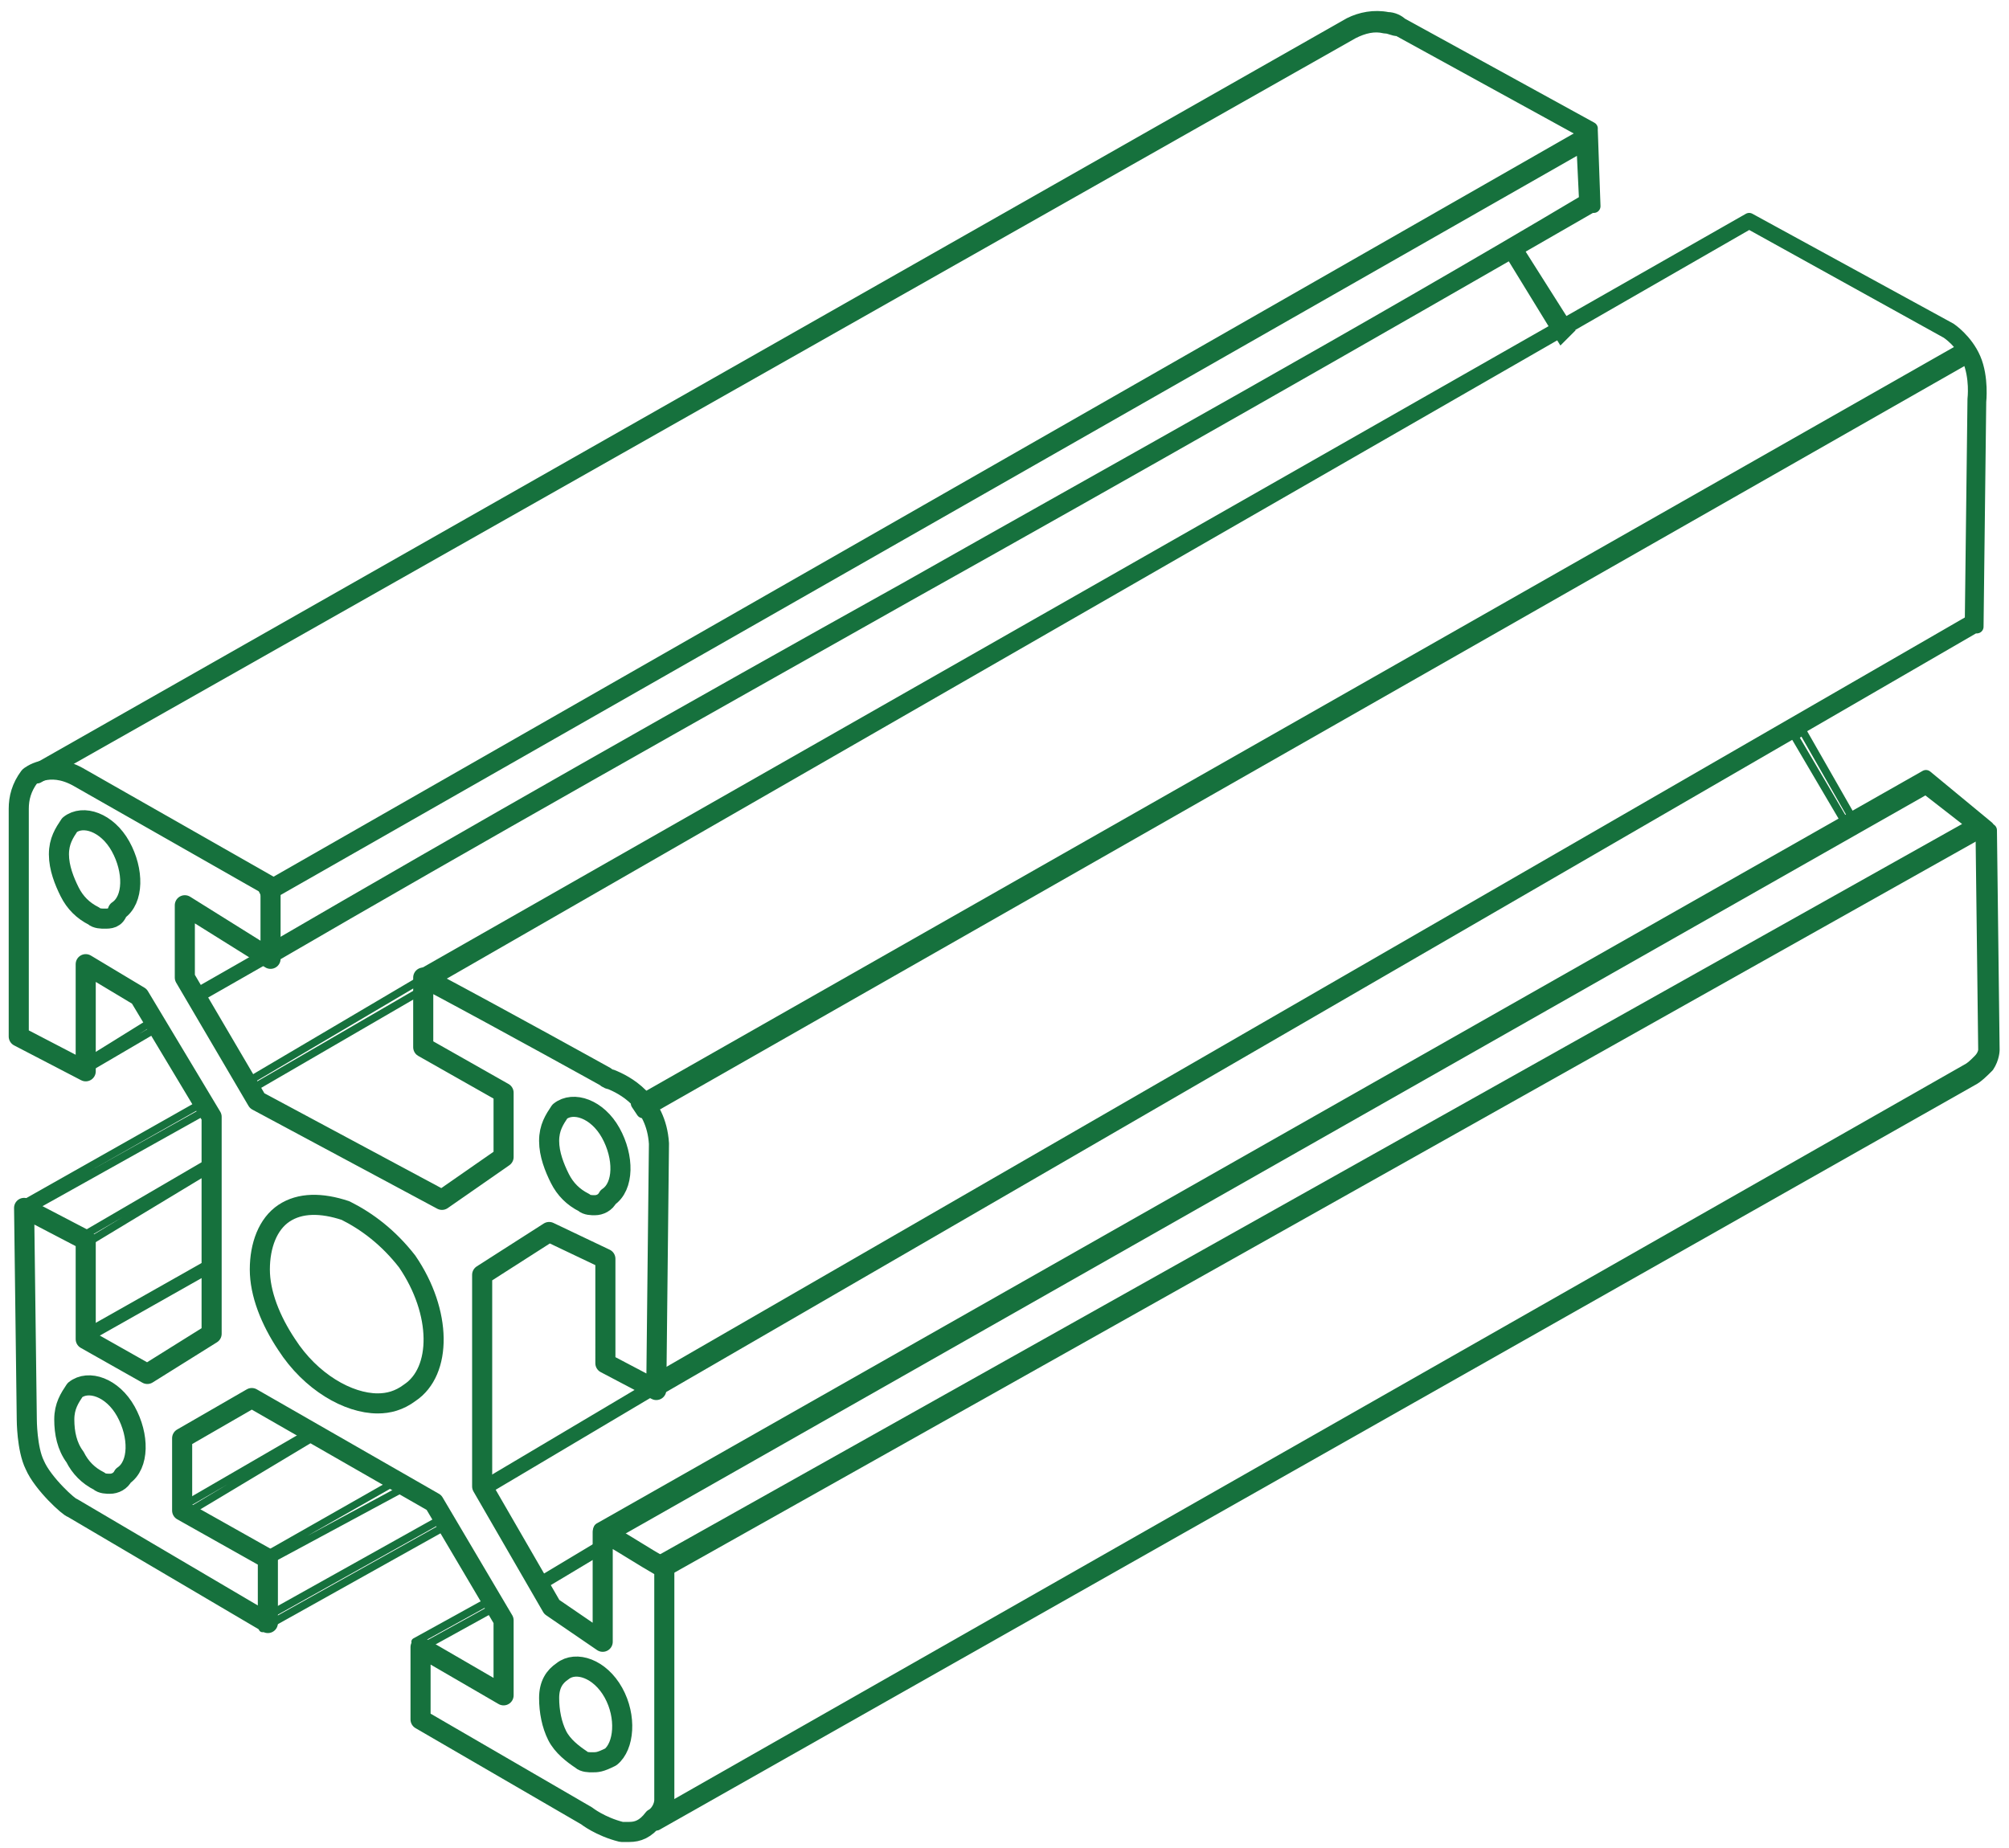
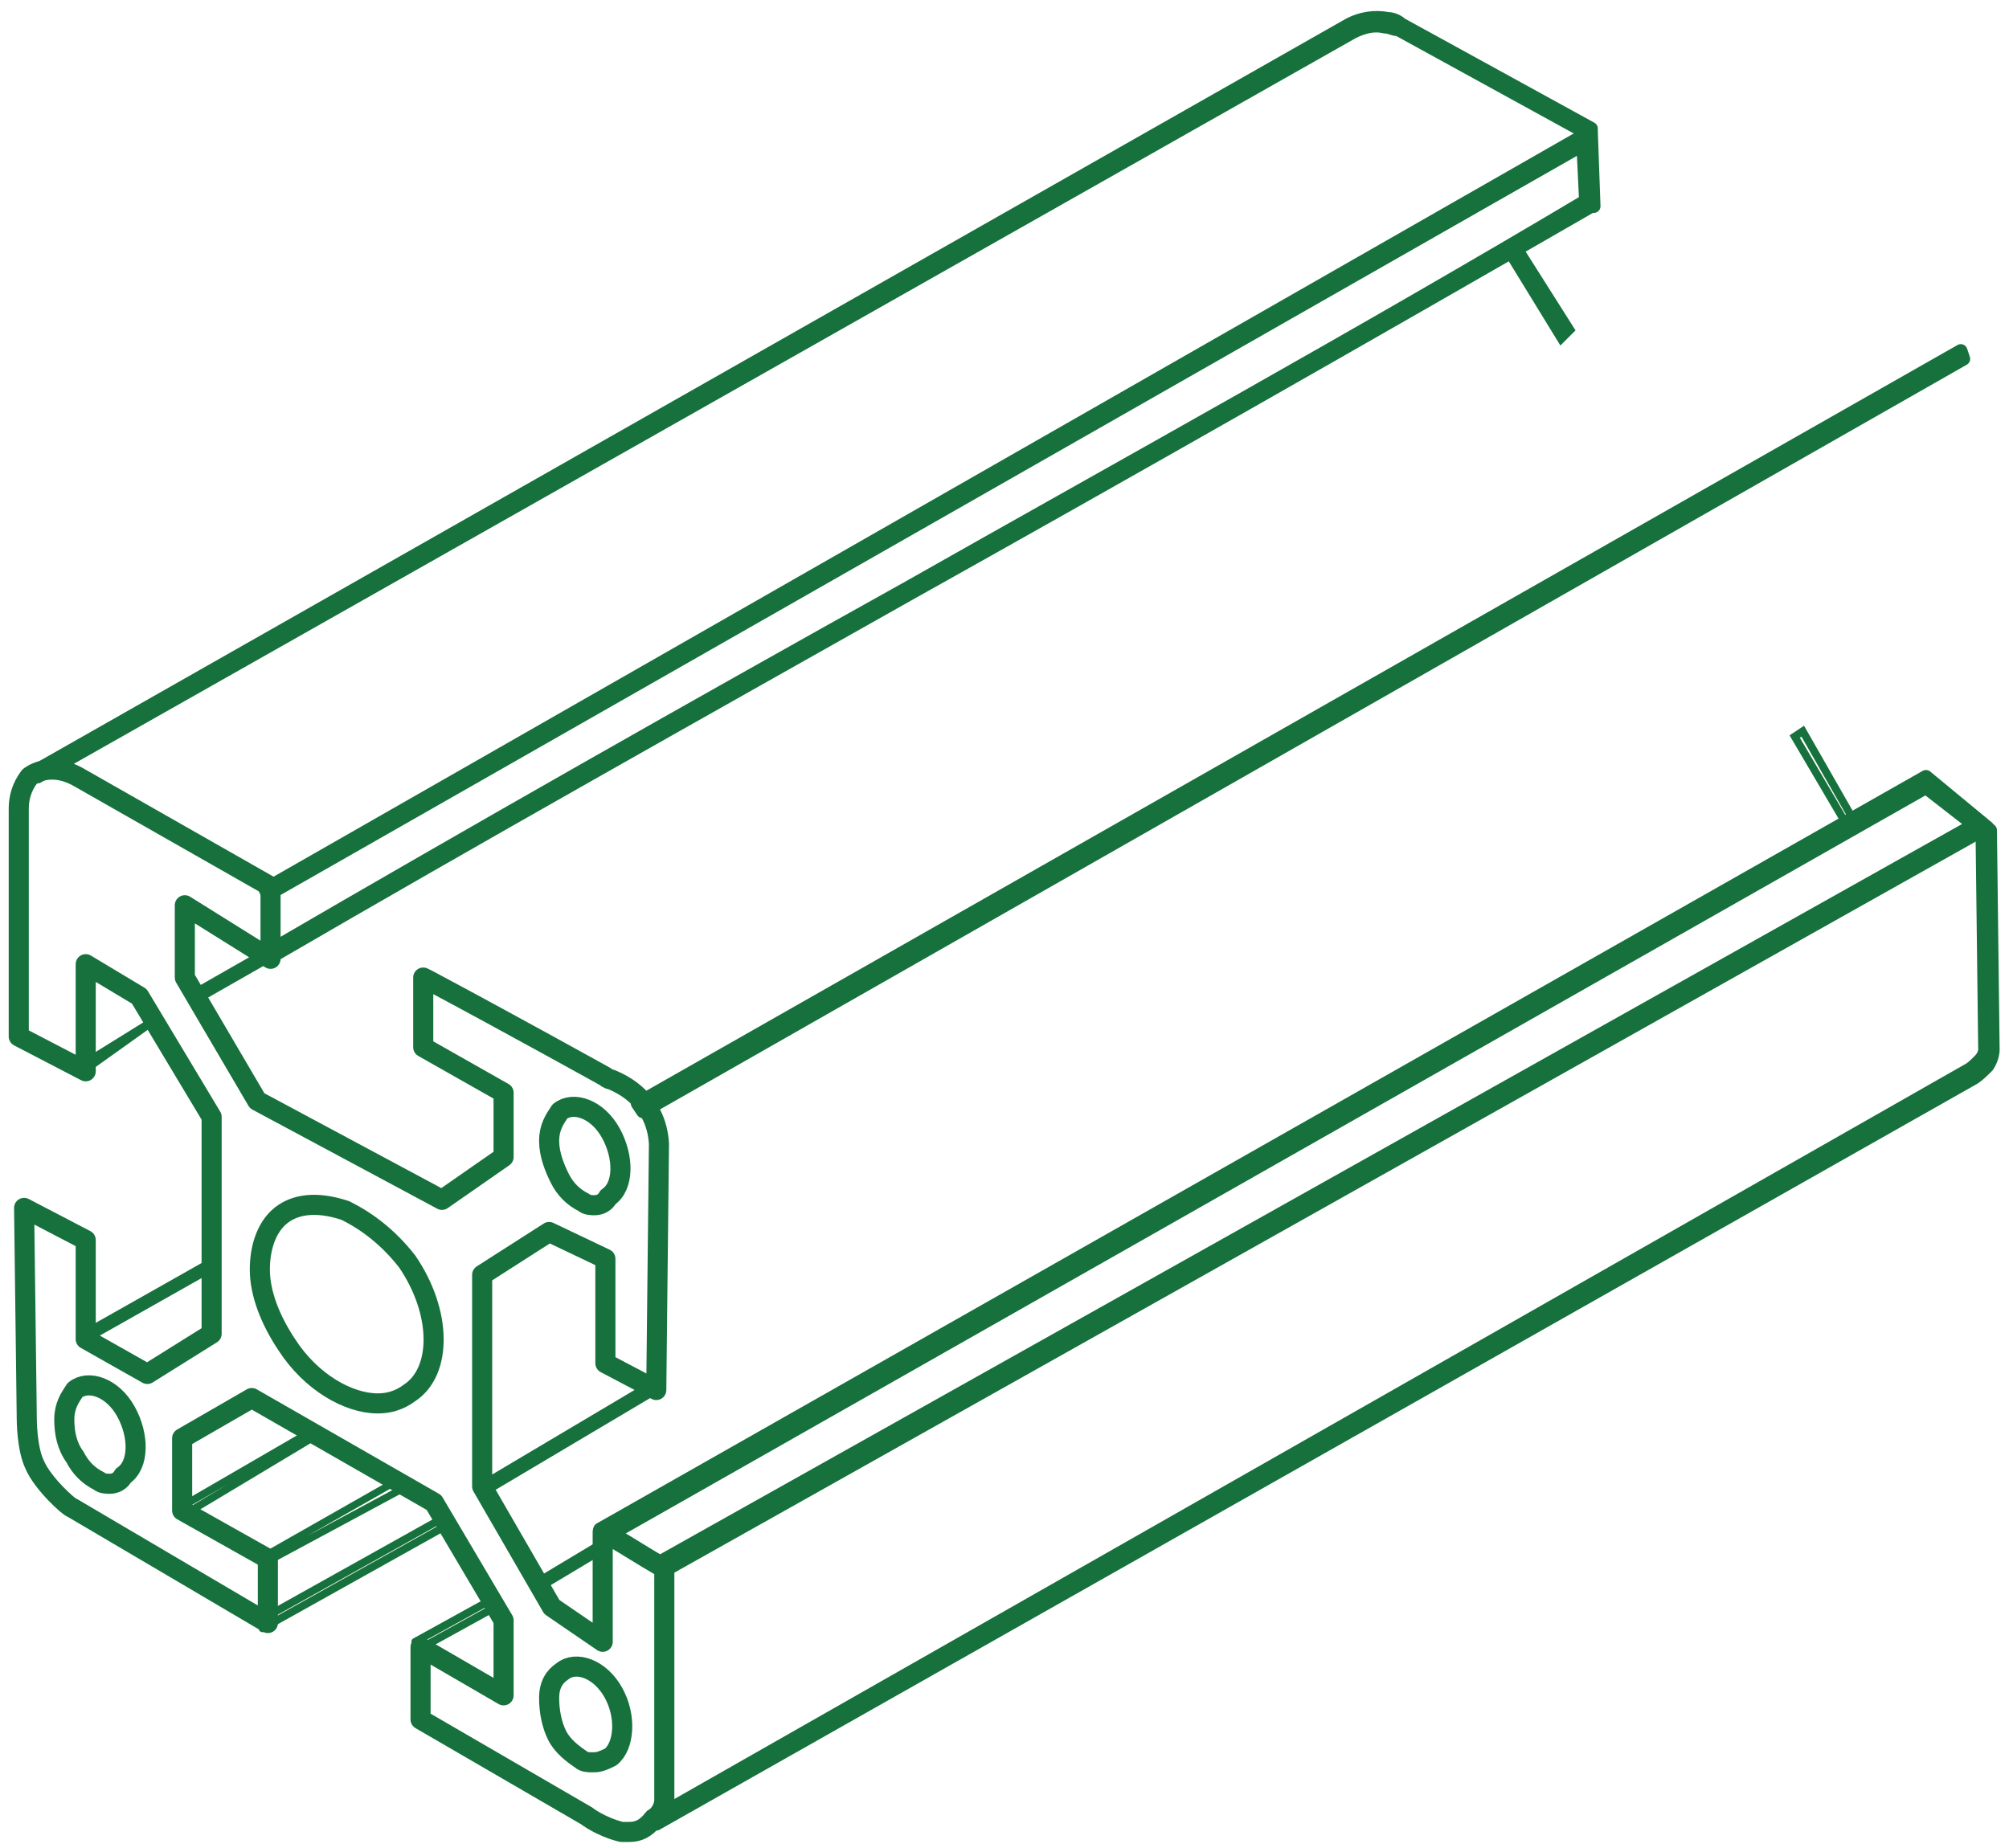
<svg xmlns="http://www.w3.org/2000/svg" version="1.1" id="Livello_1" x="0px" y="0px" width="75px" height="69px" viewBox="0 0 75 69" style="enable-background:new 0 0 75 69;" xml:space="preserve">
  <style type="text/css">
	.st0{fill:none;stroke:#16713D;stroke-width:0.75;stroke-linecap:round;stroke-linejoin:round;stroke-miterlimit:10;}
	.st1{fill:none;}
	.st2{fill:none;stroke:#16713D;stroke-width:0.5;stroke-linecap:round;stroke-linejoin:round;stroke-miterlimit:10;}
	.st3{fill:none;stroke:#16713D;stroke-width:0.278;stroke-linecap:round;stroke-linejoin:round;stroke-miterlimit:10;}
	.st4{fill:none;stroke:#16713D;stroke-width:0.286;stroke-linecap:round;stroke-linejoin:round;stroke-miterlimit:10;}
	.st5{fill:none;stroke:#16713D;stroke-width:0.283;stroke-linecap:round;stroke-linejoin:round;stroke-miterlimit:10;}
	.st6{fill:none;stroke:#16713D;stroke-width:0.286;stroke-linecap:round;stroke-linejoin:round;stroke-miterlimit:10.001;}
	.st7{fill:none;stroke:#16713D;stroke-width:0.279;stroke-linecap:round;stroke-linejoin:round;stroke-miterlimit:10;}
	.st8{fill:none;stroke:#16713D;stroke-width:0.266;stroke-linecap:round;stroke-linejoin:round;stroke-miterlimit:10;}
	.st9{fill:none;stroke:#16713D;stroke-width:0.282;stroke-linecap:round;stroke-linejoin:round;stroke-miterlimit:10;}
	.st10{fill:none;stroke:#16713D;stroke-width:0.286;stroke-linecap:round;stroke-linejoin:round;stroke-miterlimit:9.999;}
	.st11{fill:none;stroke:#16713D;stroke-width:0.286;stroke-linecap:round;stroke-linejoin:round;stroke-miterlimit:9.999;}
	.st12{fill:none;stroke:#16713D;stroke-width:0.273;stroke-linecap:round;stroke-linejoin:round;stroke-miterlimit:10;}
	.st13{fill:none;stroke:#16713D;stroke-width:0.283;stroke-linecap:round;stroke-linejoin:round;stroke-miterlimit:10;}
	.st14{fill:none;stroke:#16713D;stroke-width:0.5;stroke-linecap:round;stroke-linejoin:round;stroke-miterlimit:10;}
	.st15{fill:none;stroke:#16713D;stroke-width:0.268;stroke-linecap:round;stroke-linejoin:round;stroke-miterlimit:10;}
	.st16{fill:none;stroke:#16713D;stroke-width:0.5;stroke-miterlimit:10;}
	.st17{fill:none;stroke:#16713D;stroke-width:0.286;stroke-miterlimit:10;}
</style>
  <g>
    <path class="st0" d="M22.1,65.8c-0.1,0-0.3,0-0.4-0.1c-0.3-0.2-0.7-0.5-0.9-0.9s-0.3-0.9-0.3-1.4s0.2-0.8,0.5-1   c0.5-0.4,1.4-0.1,1.9,0.8s0.4,2-0.1,2.4C22.4,65.8,22.3,65.8,22.1,65.8z" />
-     <path class="st0" d="M3.9,34.3c-0.1,0-0.3,0-0.4-0.1c-0.4-0.2-0.7-0.5-0.9-0.9s-0.4-0.9-0.4-1.4s0.2-0.8,0.4-1.1   c0.5-0.4,1.4-0.1,1.9,0.8C5,32.5,5,33.6,4.4,34C4.3,34.3,4.1,34.3,3.9,34.3z" />
    <ellipse transform="matrix(0.826 -0.564 0.564 0.826 -25.214 15.744)" class="st1" cx="12.9" cy="48.7" rx="2.6" ry="4" />
    <g>
      <path class="st0" d="M14.1,52.4c-1.1,0-2.5-0.8-3.4-2.2c-0.6-0.9-1-1.9-1-2.8s0.3-1.7,0.9-2.1s1.4-0.4,2.3-0.1    c0.8,0.4,1.6,1,2.3,1.9c1.3,1.9,1.3,4.1,0.1,4.9C14.9,52.3,14.5,52.4,14.1,52.4z" />
      <path class="st0" d="M23.5,68.4c-0.1,0-0.2,0-0.3,0c-0.8-0.2-1.3-0.6-1.3-0.6l-6.2-3.6v-2.7l3.1,1.8v-2.8l-2.6-4.4l-6.8-3.9    l-2.6,1.5v2.7l3.2,1.8v2.4l-7.3-4.3c-0.1,0-1.1-0.9-1.4-1.6C1,54.1,1,53,1,53l-0.1-7.9l2.3,1.2V50l2.3,1.3l2.4-1.5v-8.1l-2.7-4.5    l-2-1.2v4l-2.5-1.3v-8.5c0-0.4,0.1-0.8,0.4-1.2c0,0,0.7-0.6,1.8,0l7.2,4.1v2.7l-3.2-2v2.7l2.7,4.6l6.9,3.7l2.3-1.6v-2.4l-3-1.7    v-2.6l0.2,0.1c3,1.6,6.6,3.6,6.6,3.6s0.1,0.1,0.2,0.1c0.5,0.2,1.7,0.8,1.8,2.4l-0.1,9.2l-1.9-1V47l-2.1-1L18,47.6v7.9l2.6,4.5    l1.9,1.3v-4.1l0.2,0.1c0.7,0.4,1.3,0.8,2,1.2h0.1v8.7c0,0.3-0.2,0.6-0.4,0.7C24.1,68.3,23.8,68.4,23.5,68.4z" />
      <path class="st2" d="M24.5,68.1l-0.1-0.2l49-27.9c0.2-0.1,0.3-0.2,0.5-0.4s0.2-0.4,0.2-0.4L74,31h0.3l0.1,8.2c0,0,0,0.3-0.2,0.6    c-0.2,0.2-0.4,0.4-0.6,0.5L24.5,68.1z" />
      <path class="st2" d="M24.7,58.7l-0.2-0.3l49.2-27.6l-1.8-1.4l-49.3,28l-0.2-0.3L71.9,29l2.3,1.9L74,31L24.7,58.7z" />
      <path class="st3" d="M20,59.1l2.5-1.5l0.1,0.2l-2.5,1.5L20,59.1z" />
      <path class="st4" d="M15.5,61.3l2.9-1.6l0.1,0.3l-2.9,1.6L15.5,61.3z" />
      <path class="st5" d="M17.9,55.5l6.4-3.8l0.2,0.2l-6.4,3.8L17.9,55.5z" />
      <path class="st6" d="M9.7,60.5l6.8-3.8l0.1,0.3l-6.8,3.8L9.7,60.5z" />
      <path class="st7" d="M6.7,56.3l5-2.9l0.1,0.2l-5,3L6.7,56.3z" />
      <path class="st8" d="M3.3,49.7l4.6-2.6L8,47.3l-4.6,2.6L3.3,49.7z" />
-       <path class="st9" d="M3,46.2l4.8-2.8l0.1,0.2l-4.8,2.9L3,46.2z" />
-       <path class="st10" d="M0.8,45l6.9-3.9l0.1,0.3L1,45.2L0.8,45z" />
-       <path class="st11" d="M3,39.8L5.9,38L6,38.3L3.1,40L3,39.8z" />
+       <path class="st11" d="M3,39.8L5.9,38L3.1,40L3,39.8z" />
      <path class="st12" d="M7.2,37.1l2.8-1.6l0.2,0.2l-2.8,1.6L7.2,37.1z" />
-       <path class="st13" d="M9.4,40.3l6.1-3.6l0.2,0.3l-6.2,3.6L9.4,40.3z" />
      <path class="st2" d="M10,35.8l-0.1-0.2c7.9-4.6,16-9.2,23.9-13.6c8.3-4.7,17-9.5,25.4-14.5l-0.1-2.1L10,33.4l-0.1-0.2L59.4,4.9    l0.1,2.8h-0.1c-8.5,4.9-17.1,9.8-25.5,14.5C26.1,26.6,17.9,31.2,10,35.8z" />
      <path class="st2" d="M1.4,29l-0.1-0.2L50.4,0.9c0.4-0.2,0.9-0.3,1.4-0.2c0.2,0,0.4,0.1,0.5,0.2l7.1,3.9L59.3,5l-7.1-3.9    C52,1.1,51.9,1,51.7,1c-0.4-0.1-0.8,0-1.2,0.2L1.4,29z" />
-       <path class="st2" d="M24.5,51.9l-0.1-0.3l49.2-28.4l0.1-8.3c0,0,0.1-0.8-0.2-1.5c-0.2-0.6-0.8-1-0.8-1l-7.4-4.1L15.9,36.7    l-0.1-0.3L65.3,8.2l7.5,4.1c0,0,0.6,0.4,0.9,1.1s0.2,1.6,0.2,1.6l-0.1,8.4h-0.1L24.5,51.9z" />
      <path class="st14" d="M23.8,41.2l49.4-28.1l0.1,0.3L24,41.5L23.8,41.2z" />
      <path class="st15" d="M9.7,58.2l5.1-2.9l0.2,0.3l-5.2,2.8L9.7,58.2z" />
      <path class="st16" d="M56.4,9.4l0.2-0.1l1.9,3l-0.2,0.2L56.4,9.4z" />
      <path class="st17" d="M67,27.5l0.3-0.2l2,3.5L69,30.9L67,27.5z" />
      <path class="st0" d="M4.1,55.4c-0.1,0-0.3,0-0.4-0.1c-0.4-0.2-0.7-0.5-0.9-0.9C2.5,54,2.4,53.5,2.4,53s0.2-0.8,0.4-1.1    c0.5-0.4,1.4-0.1,1.9,0.8s0.5,2-0.1,2.4C4.5,55.3,4.3,55.4,4.1,55.4z" />
      <path class="st0" d="M22.2,45c-0.1,0-0.3,0-0.4-0.1c-0.4-0.2-0.7-0.5-0.9-0.9s-0.4-0.9-0.4-1.4s0.2-0.8,0.4-1.1    c0.5-0.4,1.4-0.1,1.9,0.8s0.5,2-0.1,2.4C22.6,44.9,22.4,45,22.2,45z" />
    </g>
  </g>
</svg>